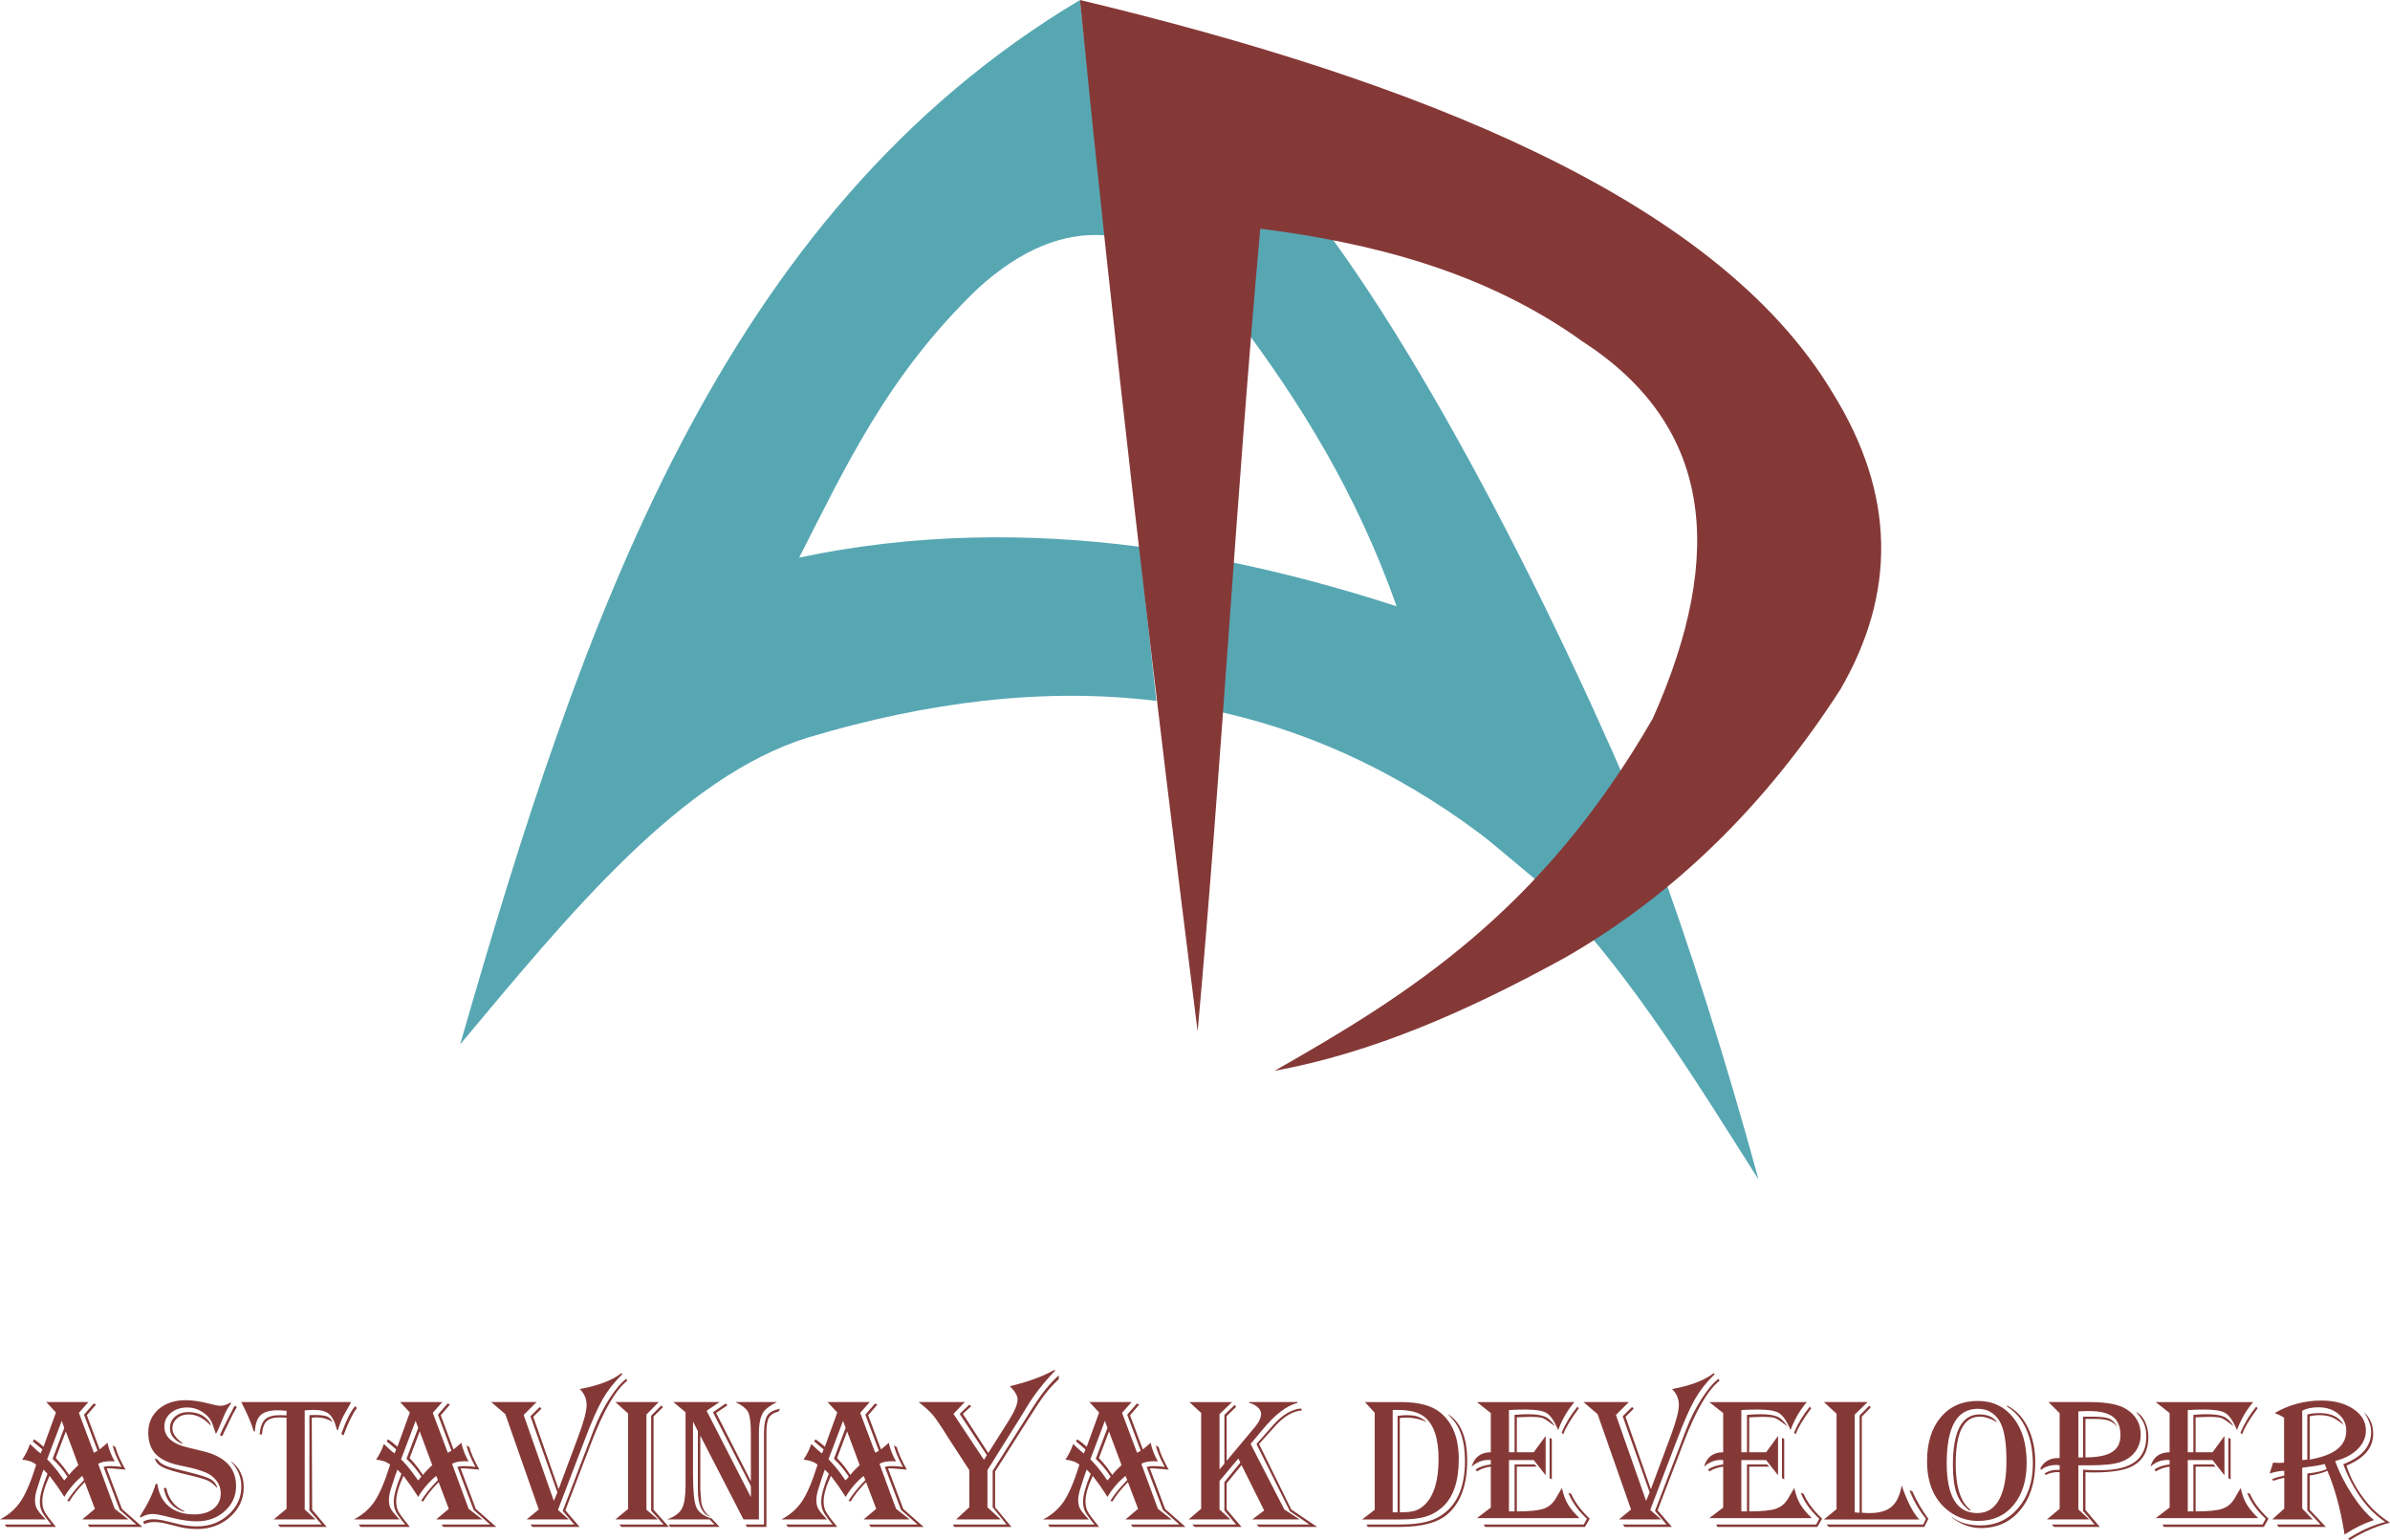
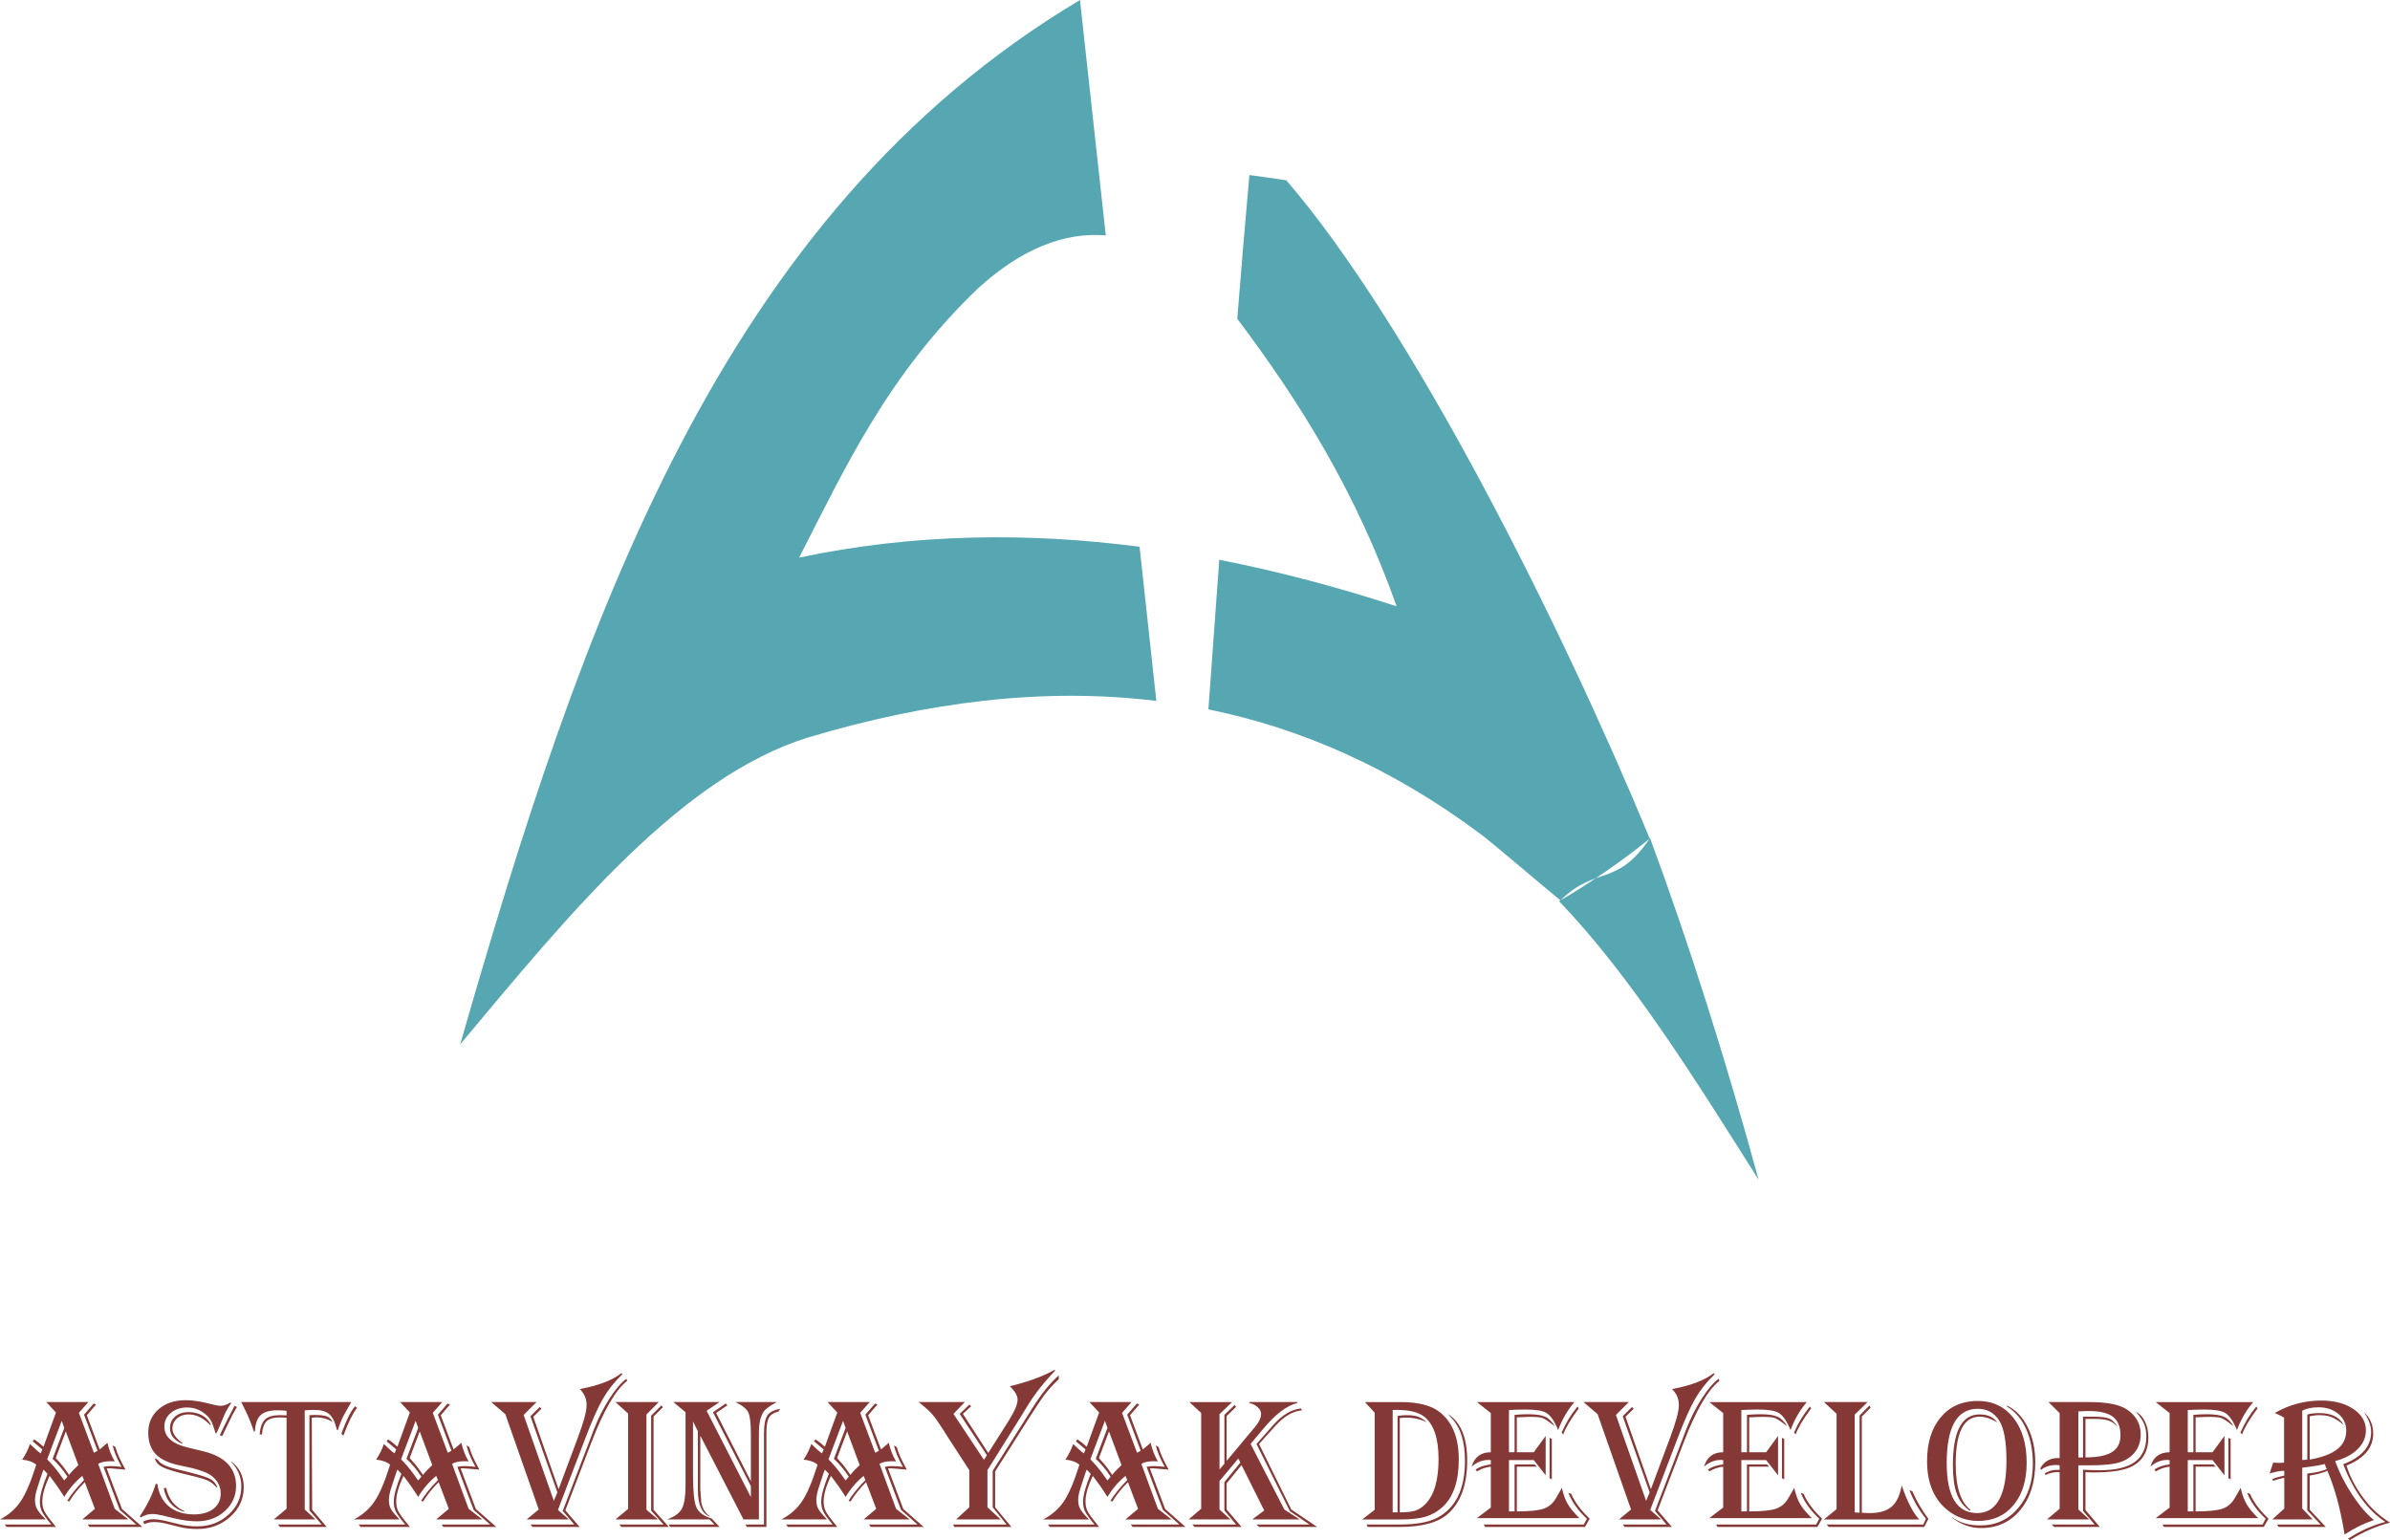
<svg xmlns="http://www.w3.org/2000/svg" xml:space="preserve" width="143.228mm" height="92.307mm" fill-rule="evenodd" clip-rule="evenodd" viewBox="0 0 14496.34 9342.58">
  <g id="Layer_x0020_1">
    <g id="_1806136853904">
      <path fill="#853937" fill-rule="nonzero" d="M536.23 8504.68l-57.74 65.49 91.06 242.27 22.15 -12.31 -82.16 -218.81 58.86 -67.77 14.39 6.07 -56.03 65.1 77.6 207.09c4.55,-3.22 7.2,-5.31 7.77,-6.07l18.35 -15.53c11.17,-8.9 18.17,-15.13 21.02,-18.92 9.66,42.22 24.41,79.88 44.47,113.2 -10.79,-0.58 -18.54,-0.96 -23.28,-0.96 -35.2,0 -60.95,5.5 -77.02,16.49l100.3 272.36 83.09 64.34 -279.95 0 76.48 -64.34 -61.51 -162.02c-40.7,41.07 -71.93,80.05 -93.7,117.16l-12.87 -3.4c21.95,-36.17 54.33,-76.67 97.68,-121.52l4.34 -5.5 -10.41 -24.42c-44.08,36.72 -80.43,79.12 -109.2,127.6l-10.03 -16.1c-19.31,-30.67 -43.92,-65.67 -73.83,-104.86l-5.48 -6.64c-29.34,63.24 -43.92,114.71 -43.92,154.27 0,23.29 3.98,42.97 12.12,59.05 7.94,16.1 27.44,42.97 58.29,80.65 2.47,3.4 6.63,8.5 12.31,15.52l-299.43 0 -11.17 -14.76 282.42 0 -9.67 -11.73c-24.41,-29.54 -40.52,-52.63 -48.26,-69.1 -7.59,-16.47 -11.37,-35.78 -11.37,-57.92 0,-37.66 15.53,-93.88 46.39,-168.64l-24.24 -25.55c-4.92,11.73 -10.96,29.13 -18.37,52.03l-18.35 56.62c-10.03,30.28 -14.95,55.43 -14.95,75.51 0,20.62 3.59,37.84 10.61,51.48 6.98,13.83 21.75,32.38 44.28,56.02 2.28,2.28 5.5,5.88 10.03,10.6l-277.29 0c52.82,-27.43 94.83,-64.16 125.68,-110.35 30.84,-46.17 61.32,-117.52 91.61,-214.05l2.28 -7.77c-19.49,-16.65 -47.89,-26.88 -84.8,-30.65 20.25,-30.28 35.96,-61.9 47.11,-94.84 5.12,4.93 8.34,7.75 9.47,8.91l24.99 23.27c8.33,8.14 18.53,16.47 30.47,24.99l9.84 -24.41 -6.62 -5.5c-18.38,-16.28 -33.9,-29.34 -46.57,-39.37l-4.92 -3.98 8.9 -12.12c19.5,12.87 38.42,27.82 56.59,44.86l75.33 -207.64 -58.86 -63.4 255.72 0zm-137.05 178.3l-60.93 161.07c3.4,3.59 5.1,5.87 5.47,6.63l22.9 25.55c12.12,13.24 27.64,33.87 46.57,62.08l5.5 8.32c15.91,-20.05 34.84,-39.76 56.59,-59.44l-76.09 -204.2zm-24.79 -64.36l-88.21 233.18c28.01,28.76 52.25,57.35 72.69,85.38l25.35 35.57c0.37,0.37 2.28,2.64 5.69,7.2 3.22,-3.4 5.1,-5.5 5.5,-6.25l7.74 -9.26c1.13,-1.52 3.22,-3.98 6.07,-7.2 -25.94,-39.95 -56.04,-76.09 -90.3,-108.26l70.99 -187.6 -15.53 -42.76zm325.94 159.37c8.14,33.32 28.58,78.91 60.94,137.02 -7.96,-1.12 -12.67,-1.7 -13.83,-1.7l-44.86 -3.77c-20.23,-1.91 -35.2,-2.85 -44.29,-2.85 -1.52,0 -5.28,0.18 -11.17,0.58l92.58 245.87 123.77 109.02 -321.21 0 -10.39 -14.76 294.3 0 -99.74 -88.21 -98.78 -261.4c12.67,-3.22 27.06,-4.72 43.34,-4.72 19.87,0 42.2,1.5 66.62,4.72l-6.81 -12.09c-23.65,-43.73 -39.56,-83.1 -47.71,-118.31l17.25 10.6zm702.59 -267.26c-19.13,25.94 -34.65,53 -46.01,81.19 -22.51,55.46 -37.46,89.54 -44.84,102.21l-2.85 3.22c-1.52,-3.98 -2.64,-6.99 -3.4,-9.27 -10.23,-33.14 -18.74,-56.04 -25.55,-68.89 -6.63,-12.87 -16.67,-25.17 -29.92,-36.92 -33.68,-29.71 -72.11,-44.65 -115.09,-44.65 -39.54,0 -72.68,10.96 -98.99,32.92 -26.3,21.96 -39.37,49.6 -39.37,82.71 0,62.08 46.93,104.31 140.63,126.82l93.88 22.71c133.62,32.2 200.44,102.4 200.44,211.05 0,60.57 -22.89,111.29 -68.52,152.57 -45.62,41.06 -102.2,61.69 -169.4,61.69 -42.22,0 -89.33,-6.44 -141.39,-19.11l-64.91 -15.88c-26.3,-6.25 -47.9,-9.29 -64.94,-9.29 -22.51,0 -45.81,7.01 -69.84,21.19l-4.55 -7.74c46.01,-69.1 78.19,-134.96 96.54,-197.43l10.04 2.85c7.75,57.9 31.04,102.97 69.84,135.14 38.81,32.17 89.54,48.27 152.18,48.27 49.59,0 88.97,-11.55 118.11,-34.45 29.14,-22.9 43.71,-53.75 43.71,-92.55 0,-44.67 -20.25,-81.59 -60.93,-110.75 -29.16,-20.62 -89.15,-39.94 -179.63,-57.71 -69.86,-13.63 -120.38,-36.36 -151.81,-68.16 -31.42,-31.8 -47.12,-75.9 -47.12,-132.5 0,-58.29 21,-105.6 63.03,-142.14 41.82,-36.34 96.53,-54.5 163.9,-54.5 43.16,0 93.7,7.75 151.41,23.09 26.88,7.38 46.95,10.97 59.84,10.97 18.17,0 38.03,-6.44 59.41,-19.29l6.07 2.64zm34.44 23.85l-5.1 8.32c-15.15,25.58 -28.03,50.18 -38.81,73.45 -25.73,54.51 -40.49,84.81 -43.71,91.03l-2.85 3.98 -13.24 -5.47 2.28 -5.13c10.6,-24.4 26.12,-56.2 46.56,-95.58l37.67 -73.24 2.82 -4.55 14.39 7.2zm-162.01 110.35c-40.89,-43.53 -84.62,-65.3 -131.56,-65.3 -28.22,0 -51.67,8.14 -70.22,24.41 -18.56,16.28 -27.82,37.09 -27.82,62.28 0,27.45 19.11,55.45 57.16,84.41l4.52 2.84 -2.82 4.35c-49.03,-21.75 -73.63,-53.37 -73.63,-94.83 0,-28.77 10.39,-52.25 31.04,-70.41 20.81,-17.99 47.87,-27.06 81.19,-27.06 31.8,0 59.62,6.8 83.47,20.26 24.06,13.42 41.47,32.35 52.61,56.77l-3.95 2.28zm127.57 220.13c50.33,38.06 75.51,90.29 75.51,156.54 0,70.59 -27.46,130.4 -82.13,179.42 -54.7,49.03 -121.16,73.63 -199.5,73.63 -39.94,0 -76.11,-4.16 -108.29,-12.3l-88.75 -21.96c-20.65,-5.11 -42.79,-7.75 -66.46,-7.75 -21.2,0 -40.49,4.35 -58.29,12.87l-6.62 -16.09c19.29,-9.26 38.78,-13.82 58.86,-13.82 22.14,0 47.5,3.4 76.08,10.02l85.56 20.84c34.06,8.14 69.84,12.3 107.68,12.3 74.03,0 137.05,-23.66 189.1,-70.8 52.04,-47.11 77.97,-104.1 77.97,-170.92 0,-56.59 -20.25,-106.19 -60.75,-148.59l0 -3.4zm-394.84 159.76c13.61,66.61 50.34,113.75 109.77,141.39l0 4.52c-68.7,-20.05 -110.34,-67.76 -124.74,-143.09l14.97 -2.82zm-69.28 -179.63l18.93 10.41c12.12,21.96 47.69,39.94 106.94,54.31l89.34 22.33c60.57,15.15 100.9,28.22 121.13,39 20.08,10.99 34.47,27.46 42.97,49.6l-3.98 2.28c-16.65,-19.14 -34.62,-33.32 -53.95,-42.23 -19.49,-8.71 -56.77,-19.68 -111.86,-32.56 -79.87,-18.55 -133.44,-34.62 -160.68,-48.08 -27.46,-13.43 -43.74,-31.8 -48.84,-55.07zm1191.1 -340.51c-3.22,6.23 -5.47,10.61 -6.62,12.85l-37.66 66.64c-12.87,23.85 -24.97,53.56 -35.96,89.16l-1.13 2.82 -5.68 -3.98 -1.52 -7.18c-10.78,-42.4 -26.12,-71.74 -45.8,-88.02 -19.87,-16.46 -49.97,-24.6 -90.68,-24.6 -16.64,0 -33.32,0.76 -49.96,2.28l-6.63 0 0 601.71 65.49 60.36 -253.26 0 77.61 -64.92 0 -552.11 -39.37 -1.91c-38.04,0 -65.12,7.59 -81.19,22.9 -16.09,15.15 -25.57,42.03 -28.58,80.46l-14.39 0c3.98,-43.74 15.15,-74.03 33.5,-91.24 18.37,-17.23 48.45,-25.74 90.67,-25.74l33.32 1.13 6.05 0 0 -27.25c-18.93,-2.28 -36.73,-3.41 -53.76,-3.41 -47.69,0 -82.13,9.64 -103.16,29.14 -20.99,19.49 -32.74,52.63 -35.02,98.99l-6.62 0c-15.89,-51.67 -40.49,-109.02 -73.63,-172.62l-3.4 -5.48 667.38 0zm35.41 35.97c-25.36,32.53 -52.25,86.48 -80.25,161.81l-2.28 5.5 -12.3 -10.6 1.7 -4.93c27.43,-76.46 53.76,-129.45 79.31,-159.37l2.82 -3.4 10.99 10.99zm-147.83 85.72c-28.4,-19.11 -61.72,-28.58 -99.74,-28.58 -8.53,0 -17.41,0.76 -26.7,2.46l2.28 557.82 88.21 104.1 -283.36 0 -12.85 -14.76 265.75 0 -74.39 -84.99 0 -578.24 29.9 -1.14c35.96,0 61.32,2.85 76.29,8.71 14.94,5.86 26.49,17.41 34.62,34.62zm665.32 -121.69l-57.73 65.49 91.05 242.27 22.15 -12.31 -82.15 -218.81 58.86 -67.77 14.39 6.07 -56.04 65.1 77.61 207.09c4.55,-3.22 7.2,-5.31 7.77,-6.07l18.35 -15.53c11.17,-8.9 18.17,-15.13 21.01,-18.92 9.67,42.22 24.42,79.88 44.47,113.2 -10.78,-0.58 -18.53,-0.96 -23.27,-0.96 -35.2,0 -60.96,5.5 -77.03,16.49l100.3 272.36 83.1 64.34 -279.96 0 76.49 -64.34 -61.52 -162.02c-40.7,41.07 -71.92,80.05 -93.7,117.16l-12.87 -3.4c21.96,-36.17 54.34,-76.67 97.68,-121.52l4.35 -5.5 -10.42 -24.42c-44.08,36.72 -80.43,79.12 -109.2,127.6l-10.02 -16.1c-19.32,-30.67 -43.93,-65.67 -73.83,-104.86l-5.48 -6.64c-29.34,63.24 -43.92,114.71 -43.92,154.27 0,23.29 3.98,42.97 12.12,59.05 7.94,16.1 27.43,42.97 58.29,80.65 2.46,3.4 6.62,8.5 12.31,15.52l-299.43 0 -11.17 -14.76 282.41 0 -9.66 -11.73c-24.42,-29.54 -40.52,-52.63 -48.27,-69.1 -7.58,-16.47 -11.36,-35.78 -11.36,-57.92 0,-37.66 15.53,-93.88 46.38,-168.64l-24.23 -25.55c-4.92,11.73 -10.97,29.13 -18.37,52.03l-18.35 56.62c-10.03,30.28 -14.95,55.43 -14.95,75.51 0,20.62 3.58,37.84 10.6,51.48 6.99,13.83 21.75,32.38 44.29,56.02 2.28,2.28 5.5,5.88 10.02,10.6l-277.28 0c52.81,-27.43 94.83,-64.16 125.68,-110.35 30.83,-46.17 61.32,-117.52 91.61,-214.05l2.28 -7.77c-19.5,-16.65 -47.89,-26.88 -84.81,-30.65 20.26,-30.28 35.96,-61.9 47.11,-94.84 5.13,4.93 8.35,7.75 9.47,8.91l25 23.27c8.32,8.14 18.53,16.47 30.46,24.99l9.85 -24.41 -6.63 -5.5c-18.37,-16.28 -33.9,-29.34 -46.56,-39.37l-4.93 -3.98 8.91 -12.12c19.49,12.87 38.42,27.82 56.59,44.86l75.33 -207.64 -58.86 -63.4 255.71 0zm-137.04 178.3l-60.94 161.07c3.4,3.59 5.11,5.87 5.48,6.63l22.9 25.55c12.12,13.24 27.64,33.87 46.56,62.08l5.5 8.32c15.92,-20.05 34.84,-39.76 56.59,-59.44l-76.08 -204.2zm-24.79 -64.36l-88.21 233.18c28.01,28.76 52.24,57.35 72.68,85.38l25.36 35.57c0.36,0.37 2.28,2.64 5.68,7.2 3.22,-3.4 5.11,-5.5 5.5,-6.25l7.75 -9.26c1.12,-1.52 3.22,-3.98 6.07,-7.2 -25.94,-39.95 -56.04,-76.09 -90.3,-108.26l70.98 -187.6 -15.52 -42.76zm325.94 159.37c8.14,33.32 28.58,78.91 60.93,137.02 -7.96,-1.12 -12.66,-1.7 -13.82,-1.7l-44.87 -3.77c-20.23,-1.91 -35.2,-2.85 -44.28,-2.85 -1.52,0 -5.29,0.18 -11.17,0.58l92.57 245.87 123.78 109.02 -321.21 0 -10.39 -14.76 294.3 0 -99.75 -88.21 -98.78 -261.4c12.67,-3.22 27.06,-4.72 43.35,-4.72 19.87,0 42.2,1.5 66.62,4.72l-6.81 -12.09c-23.66,-43.73 -39.57,-83.1 -47.71,-118.31l17.25 10.6zm922.14 -448.59l6.25 6.07c-48.45,46.74 -88.02,96.71 -118.67,149.89 -30.86,53.37 -67.59,136.47 -110.35,249.65l-162.02 424 66.04 57.71 -255.7 0 73.24 -60.36 -202.9 -578.45 -85.56 -73.24 275.23 0 -78.37 78.35 183.03 521.1 21.57 -51.49 -163.53 -461.84 56.61 -56.22 10.03 10.6 -49.42 49.03 153.7 438.94 117.17 -314.19c35.02,-93.12 52.61,-158.43 52.61,-195.92 0,-37.66 -13.82,-70.04 -41.24,-97.1l10.6 -2.28c107.5,-20.63 188.14,-52.03 241.69,-94.25zm30.1 33.9l4.92 12.66c-70.6,55.28 -143.46,180.95 -218.43,377.43l-156.54 408.09 86.51 100.69 -286 0 -12.3 -14.76 265.74 0 -70.02 -82.16 159.17 -415.65 29.92 -78.91c26.7,-67.96 58.11,-130.24 94.25,-186.64 36.36,-56.41 70.62,-96.71 102.79,-120.74zm-66.44 141.38l262.72 0 -74.39 75.51 0 577.67 69.86 58.86 -258.18 0 77.03 -63.78 0 -578.81 -77.03 -69.45zm288.08 31.6l-56.6 56.22 0 565.56 93.14 104.1 -287.52 0 -13.83 -14.76 268.6 0 -75.14 -83.86 0 -576.15 61.9 -62.08 9.45 10.97zm691.64 -31.6c-42.03,21.76 -69.28,41.83 -81.59,60 -18.37,28.19 -27.63,70.6 -27.63,127.18l0 36.16 0 488.7 -93.68 0 -261.79 -508.19 0 301.32 0 24.99 6.07 79.89c7.38,36.9 24.21,64.34 50.55,82.13l4.34 3.8c-50.55,-17.03 -75.72,-71.56 -75.72,-163.72l0 -52.06 0 -303.58 -29.52 -58.32 0 319.69c0,101.45 6.62,167.7 19.86,199.13 13.27,31.6 44.31,54.49 93.14,68.89l48.26 51.48 -300.37 0 -8.91 -14.76 277.68 0 -28.76 -30.68 -258.36 0c45.22,-16.25 75.12,-38.04 89.91,-65.48 14.76,-27.26 22.15,-74.39 22.15,-140.82l0 -444.05 -73.84 -61.7 280.51 0 -78.73 52.8 268.39 523.92 0 -66.64 -230.15 -448.39 77.6 -52.82 10.61 10.61 -68.71 46.56 210.65 414.15 0 -259.12 0 -29.33c0,-64.55 -5.29,-107.51 -15.71,-129.28 -10.6,-21.57 -36.54,-42.4 -77.97,-62.46l251.74 0zm19.5 41.07l-10.05 16.65c-28.58,6.62 -47.87,19.13 -57.92,36.9 -10.21,17.99 -15.31,48.27 -15.31,90.86l0 572 -119.07 0 -7.2 -14.76 111.49 0 0 -551.56c0,-52.25 6.81,-88.58 20.23,-109.21 13.46,-20.62 39.39,-34.26 77.82,-40.88zm543.4 -41.07l-57.74 65.49 91.06 242.27 22.15 -12.31 -82.16 -218.81 58.87 -67.77 14.39 6.07 -56.04 65.1 77.61 207.09c4.55,-3.22 7.2,-5.31 7.77,-6.07l18.35 -15.53c11.17,-8.9 18.16,-15.13 21.01,-18.92 9.66,42.22 24.42,79.88 44.47,113.2 -10.79,-0.58 -18.53,-0.96 -23.27,-0.96 -35.2,0 -60.96,5.5 -77.03,16.49l100.3 272.36 83.1 64.34 -279.96 0 76.49 -64.34 -61.52 -162.02c-40.7,41.07 -71.92,80.05 -93.7,117.16l-12.87 -3.4c21.96,-36.17 54.34,-76.67 97.68,-121.52l4.34 -5.5 -10.41 -24.42c-44.08,36.72 -80.43,79.12 -109.2,127.6l-10.03 -16.1c-19.31,-30.67 -43.92,-65.67 -73.83,-104.86l-5.47 -6.64c-29.34,63.24 -43.93,114.71 -43.93,154.27 0,23.29 3.98,42.97 12.13,59.05 7.92,16.1 27.43,42.97 58.29,80.65 2.46,3.4 6.62,8.5 12.3,15.52l-299.42 0 -11.17 -14.76 282.41 0 -9.66 -11.73c-24.42,-29.54 -40.52,-52.63 -48.27,-69.1 -7.59,-16.47 -11.36,-35.78 -11.36,-57.92 0,-37.66 15.52,-93.88 46.38,-168.64l-24.23 -25.55c-4.93,11.73 -10.97,29.13 -18.38,52.03l-18.35 56.62c-10.02,30.28 -14.94,55.43 -14.94,75.51 0,20.62 3.58,37.84 10.6,51.48 6.99,13.83 21.75,32.38 44.29,56.02 2.28,2.28 5.5,5.88 10.02,10.6l-277.29 0c52.82,-27.43 94.84,-64.16 125.69,-110.35 30.83,-46.17 61.32,-117.52 91.61,-214.05l2.28 -7.77c-19.5,-16.65 -47.9,-26.88 -84.81,-30.65 20.26,-30.28 35.96,-61.9 47.11,-94.84 5.13,4.93 8.35,7.75 9.47,8.91l25 23.27c8.32,8.14 18.53,16.47 30.46,24.99l9.84 -24.41 -6.62 -5.5c-18.37,-16.28 -33.9,-29.34 -46.57,-39.37l-4.92 -3.98 8.91 -12.12c19.49,12.87 38.42,27.82 56.59,44.86l75.32 -207.64 -58.86 -63.4 255.72 0zm-137.04 178.3l-60.94 161.07c3.4,3.59 5.1,5.87 5.48,6.63l22.9 25.55c12.12,13.24 27.63,33.87 46.56,62.08l5.5 8.32c15.91,-20.05 34.84,-39.76 56.59,-59.44l-76.08 -204.2zm-24.79 -64.36l-88.22 233.18c28.02,28.76 52.25,57.35 72.69,85.38l25.36 35.57c0.36,0.37 2.28,2.64 5.68,7.2 3.22,-3.4 5.1,-5.5 5.5,-6.25l7.75 -9.26c1.12,-1.52 3.22,-3.98 6.06,-7.2 -25.93,-39.95 -56.03,-76.09 -90.29,-108.26l70.98 -187.6 -15.52 -42.76zm325.94 159.37c8.14,33.32 28.58,78.91 60.93,137.02 -7.96,-1.12 -12.67,-1.7 -13.82,-1.7l-44.87 -3.77c-20.23,-1.91 -35.2,-2.85 -44.28,-2.85 -1.52,0 -5.29,0.18 -11.18,0.58l92.58 245.87 123.78 109.02 -321.21 0 -10.39 -14.76 294.3 0 -99.75 -88.21 -98.78 -261.4c12.67,-3.22 27.06,-4.72 43.35,-4.72 19.87,0 42.2,1.5 66.61,4.72l-6.8 -12.09c-23.66,-43.73 -39.57,-83.1 -47.71,-118.31l17.25 10.6zm957.34 -468.46l3.4 4.34 -5.48 6.07c-66.24,68.89 -120.77,138.93 -163.74,209.89 -16.65,27.06 -28.37,46.19 -35.38,57.74l-206.31 330.1 0 225.23 80.43 73.81 -270.48 0 79.89 -73.81 0 -225.23 -133.07 -204.81 -28.76 -45.99c-26.3,-41.06 -47.87,-71.16 -64.72,-90.09 -16.86,-18.73 -41.65,-41.27 -74.57,-67.18l-6.07 -4.93 279.95 0 -68.7 71.72 184.92 278.63 17.79 -28.19 -165.06 -250.44 58.3 -55.65 11.72 8.91 -50.51 46.74 153.88 237.17 124.17 -196.08c35.76,-56.97 53.73,-99.56 53.73,-127.78 0,-23.65 -15.71,-50.54 -46.93,-81 107.53,-25.94 195.92,-57.92 264.99,-95.96l6.62 -3.22zm25.18 33.32l0 22.69 -5.5 5.5c-31.04,29.52 -57.92,59.26 -80.25,88.78 -22.33,29.71 -55.46,79.49 -99.57,149.33l-200.8 316.47 0 217.47 98.8 119.07 -346.95 0 -6.81 -14.76 324.22 0 -84.03 -104.31 0 -221.43 204.61 -323.12 32.17 -50.91c57.35,-91.42 112.05,-159.74 164.11,-204.78zm441.58 161.83l-57.74 65.49 91.06 242.27 22.15 -12.31 -82.15 -218.81 58.86 -67.77 14.39 6.07 -56.04 65.1 77.61 207.09c4.55,-3.22 7.2,-5.31 7.77,-6.07l18.35 -15.53c11.17,-8.9 18.17,-15.13 21.01,-18.92 9.66,42.22 24.42,79.88 44.47,113.2 -10.78,-0.58 -18.53,-0.96 -23.27,-0.96 -35.2,0 -60.96,5.5 -77.03,16.49l100.3 272.36 83.1 64.34 -279.96 0 76.49 -64.34 -61.52 -162.02c-40.7,41.07 -71.92,80.05 -93.7,117.16l-12.87 -3.4c21.96,-36.17 54.34,-76.67 97.68,-121.52l4.35 -5.5 -10.42 -24.42c-44.08,36.72 -80.43,79.12 -109.2,127.6l-10.02 -16.1c-19.32,-30.67 -43.93,-65.67 -73.83,-104.86l-5.48 -6.64c-29.34,63.24 -43.93,114.71 -43.93,154.27 0,23.29 3.98,42.97 12.13,59.05 7.94,16.1 27.43,42.97 58.29,80.65 2.46,3.4 6.62,8.5 12.3,15.52l-299.42 0 -11.17 -14.76 282.41 0 -9.66 -11.73c-24.42,-29.54 -40.52,-52.63 -48.27,-69.1 -7.59,-16.47 -11.36,-35.78 -11.36,-57.92 0,-37.66 15.52,-93.88 46.38,-168.64l-24.23 -25.55c-4.92,11.73 -10.97,29.13 -18.38,52.03l-18.34 56.62c-10.03,30.28 -14.95,55.43 -14.95,75.51 0,20.62 3.58,37.84 10.6,51.48 6.99,13.83 21.75,32.38 44.29,56.02 2.28,2.28 5.5,5.88 10.02,10.6l-277.28 0c52.81,-27.43 94.83,-64.16 125.68,-110.35 30.83,-46.17 61.32,-117.52 91.61,-214.05l2.28 -7.77c-19.5,-16.65 -47.89,-26.88 -84.81,-30.65 20.26,-30.28 35.96,-61.9 47.11,-94.84 5.13,4.93 8.35,7.75 9.47,8.91l25 23.27c8.32,8.14 18.53,16.47 30.46,24.99l9.84 -24.41 -6.62 -5.5c-18.37,-16.28 -33.9,-29.34 -46.56,-39.37l-4.93 -3.98 8.91 -12.12c19.49,12.87 38.42,27.82 56.59,44.86l75.32 -207.64 -58.86 -63.4 255.72 0zm-137.04 178.3l-60.94 161.07c3.4,3.59 5.11,5.87 5.48,6.63l22.9 25.55c12.12,13.24 27.64,33.87 46.56,62.08l5.5 8.32c15.91,-20.05 34.84,-39.76 56.59,-59.44l-76.08 -204.2zm-24.79 -64.36l-88.21 233.18c28.01,28.76 52.24,57.35 72.68,85.38l25.36 35.57c0.36,0.37 2.28,2.64 5.68,7.2 3.22,-3.4 5.1,-5.5 5.5,-6.25l7.75 -9.26c1.12,-1.52 3.22,-3.98 6.07,-7.2 -25.94,-39.95 -56.04,-76.09 -90.3,-108.26l70.98 -187.6 -15.52 -42.76zm325.94 159.37c8.14,33.32 28.58,78.91 60.93,137.02 -7.96,-1.12 -12.67,-1.7 -13.82,-1.7l-44.87 -3.77c-20.23,-1.91 -35.2,-2.85 -44.28,-2.85 -1.52,0 -5.29,0.18 -11.17,0.58l92.57 245.87 123.78 109.02 -321.21 0 -10.39 -14.76 294.3 0 -99.75 -88.21 -98.78 -261.4c12.67,-3.22 27.06,-4.72 43.35,-4.72 19.87,0 42.2,1.5 66.62,4.72l-6.81 -12.09c-23.66,-43.73 -39.57,-83.1 -47.71,-118.31l17.25 10.6zm186.41 -273.31l259.3 0 -76.46 73.24 0 335.4 29.52 -34.99 0 -295.85 62.46 -60.57 8.34 12.31 -57.15 55.43 0 271.63 171.86 -205.57c24.79,-29.52 37.08,-56.19 37.08,-79.86 0,-14.21 -6.98,-27.64 -20.99,-40.33 -14.03,-12.85 -31.04,-21.2 -50.93,-25.36l0 -5.48 292.26 0 0 5.48c-63.98,15.71 -132.89,67.76 -206.89,156.73l-77.03 91.62 204.61 397.86 93.12 60.36 -287.89 0 72.66 -54.31 -137.42 -275.23 -90.45 110.56 0 158.61 90.45 105.8 -284.27 0 -14.97 -14.76 265.94 0 -70.8 -84.99 0 -172.05 96.92 -118.69 -12.3 -24.4 -114.15 136.45 0 172.64 66.44 60.36 -253.63 0 75.9 -64.92 0 -581.09 -71.56 -66.04zm683.12 50.52c-54.7,3.8 -109.23,35.78 -163.54,96.16l-97.1 107.7 195.7 397.3 156.91 105.8 -352.61 0 -15.53 -14.76 321.02 0 -118.12 -80.43 -202.9 -407.9 103.16 -116.6c53.95,-60.38 109.59,-93.32 166.94,-99l6.07 11.73zm381.75 -50.52l217.47 0c106.77,0 185.68,20.44 236.99,61.52 76.48,60.75 114.71,155.76 114.71,285.43 0,134.2 -33.32,231.3 -100.14,291.29 -30.28,27.06 -64.16,45.99 -101.64,57.16 -37.48,11.17 -87.26,16.65 -149.35,16.65l-234.7 0 75.9 -58.66 0 -588.65 -59.25 -64.74zm168.26 47.69l0 621.22 29.53 0 0 -584.68c19.13,-3.22 36.72,-4.74 52.63,-4.74 30.28,0 54.13,3.02 71.72,9.27 17.61,6.07 35.2,17.23 52.82,33.5 -39.19,-18.73 -81.01,-28.01 -125.88,-28.01 -9.66,0 -22.15,0.94 -37.66,2.64l0 572.01c41.25,0 72.68,-3.43 94.07,-10.23 21.39,-6.81 41.65,-20.05 60.76,-39.55 53.57,-54.33 80.24,-145.55 80.24,-273.51 0,-125.11 -28.76,-210.65 -86.48,-256.45 -34.84,-27.64 -90.09,-41.47 -165.82,-41.47l-25.94 0zm-150.65 709.79l-8.32 -14.76 202.9 0c99.93,0 175.65,-13.83 227.5,-41.65 111.29,-59.23 166.94,-173.76 166.94,-343.53 0,-113.57 -24.97,-197.98 -74.94,-253.07l-22.15 -24.42c-0.76,-0.74 -3.04,-3.4 -6.83,-7.75 78.37,49.03 117.55,143.28 117.55,282.39 0,146.13 -38.79,253.66 -116.39,322.92 -59.62,53.19 -156.73,79.88 -291.68,79.88l-194.58 0zm1253.21 -757.48l-8.9 10.61c-37.67,46.17 -67.59,99.36 -89.92,159.35 -3.6,-8.51 -6.44,-14.77 -8.32,-18.93 -20.26,-44.47 -42.03,-73.24 -65.3,-86.11 -23.3,-13.06 -64.94,-19.5 -125.12,-19.5 -27.82,0 -60.95,0.95 -99.74,2.85l0 256.09 34.06 0 0 -226.76c28.21,-2.46 55.09,-3.78 80.82,-3.78 47.14,0 81.77,4.92 104.12,14.95 22.33,10.03 42.2,29.52 59.62,58.29 -5.3,-3.58 -8.9,-6.42 -11.17,-8.32 -30.1,-23.66 -51.87,-37.85 -65.3,-42.41 -13.24,-4.34 -39.76,-6.62 -79.12,-6.62 -11.91,0 -33.12,0.76 -63.61,2.46l-11.72 0.58 0 211.61 102.78 0 72.11 -98.8 0 238.5 -72.11 -92 -150.47 0 0 311.19 34.06 0 0 -285.06 120.95 0 14.57 13.63 -121.89 0 0 271.43c75.72,0 129.66,-5.31 161.65,-16.1 31.98,-10.78 56.98,-31.98 75.15,-63.41l29.52 -50.73c1.12,-2.07 3.4,-6.23 6.8,-12.09 9.47,40.68 21.39,73.24 35.78,97.66 14.19,24.41 37.67,52.99 70.6,85.55l-621.58 0 84.23 -64.18 0 -248.13c-31.04,3.78 -59.05,13.25 -84.23,28.96l-7.74 -11.73c22.51,-15.91 53.19,-26.12 91.97,-30.86l0 -26.12c-6.25,-0.76 -10.78,-1.12 -13.24,-1.12 -37.67,0 -72.11,13.61 -103.16,40.88 17.03,-58.31 55.83,-87.45 116.39,-87.45l0 -237.74 -84.23 -66.62 591.69 0zm26.12 38.98l-3.98 4.92c-45.05,60.58 -75.15,111.5 -90.3,152.58l-9.45 -11.75c24.79,-57.14 56.77,-109.77 95.96,-157.47l7.77 11.72zm-163.36 184.92l0 245.11 -13.63 -7.2 0 -245.09 13.63 7.18zm229.78 483.8l-28.76 49.78 -605.51 0 -8.9 -14.76 607.21 0 18.74 -35.02c-53.19,-49.21 -90.68,-101.64 -112.45,-157.47l17.61 6.62c20.44,47.3 54.7,94.62 103.16,141.94l8.9 8.91zm751.8 -882.98l6.25 6.07c-48.45,46.74 -88.02,96.71 -118.67,149.89 -30.86,53.37 -67.59,136.47 -110.35,249.65l-162.02 424 66.04 57.71 -255.7 0 73.24 -60.36 -202.9 -578.45 -85.56 -73.24 275.23 0 -78.37 78.35 183.03 521.1 21.57 -51.49 -163.53 -461.84 56.61 -56.22 10.03 10.6 -49.42 49.03 153.7 438.94 117.17 -314.19c35.02,-93.12 52.61,-158.43 52.61,-195.92 0,-37.66 -13.82,-70.04 -41.24,-97.1l10.6 -2.28c107.5,-20.63 188.14,-52.03 241.69,-94.25zm30.1 33.9l4.92 12.66c-70.6,55.28 -143.46,180.95 -218.43,377.43l-156.54 408.09 86.51 100.69 -286 0 -12.3 -14.76 265.74 0 -70.02 -82.16 159.17 -415.65 29.92 -78.91c26.7,-67.96 58.11,-130.24 94.25,-186.64 36.36,-56.41 70.62,-96.71 102.79,-120.74zm535.1 141.38l-8.9 10.61c-37.66,46.17 -67.58,99.36 -89.91,159.35 -3.61,-8.51 -6.44,-14.77 -8.33,-18.93 -20.25,-44.47 -42.03,-73.24 -65.3,-86.11 -23.29,-13.06 -64.94,-19.5 -125.11,-19.5 -27.82,0 -60.96,0.95 -99.75,2.85l0 256.09 34.06 0 0 -226.76c28.22,-2.46 55.09,-3.78 80.83,-3.78 47.13,0 81.77,4.92 104.12,14.95 22.33,10.03 42.2,29.52 59.62,58.29 -5.31,-3.58 -8.9,-6.42 -11.17,-8.32 -30.1,-23.66 -51.88,-37.85 -65.3,-42.41 -13.25,-4.34 -39.77,-6.62 -79.13,-6.62 -11.91,0 -33.12,0.76 -63.6,2.46l-11.73 0.58 0 211.61 102.79 0 72.1 -98.8 0 238.5 -72.1 -92 -150.48 0 0 311.19 34.06 0 0 -285.06 120.95 0 14.58 13.63 -121.9 0 0 271.43c75.73,0 129.66,-5.31 161.66,-16.1 31.98,-10.78 56.97,-31.98 75.14,-63.41l29.52 -50.73c1.13,-2.07 3.41,-6.23 6.81,-12.09 9.47,40.68 21.39,73.24 35.78,97.66 14.19,24.41 37.66,52.99 70.6,85.55l-621.58 0 84.23 -64.18 0 -248.13c-31.04,3.78 -59.06,13.25 -84.23,28.96l-7.75 -11.73c22.51,-15.91 53.19,-26.12 91.98,-30.86l0 -26.12c-6.25,-0.76 -10.79,-1.12 -13.25,-1.12 -37.66,0 -72.11,13.61 -103.16,40.88 17.04,-58.31 55.83,-87.45 116.4,-87.45l0 -237.74 -84.23 -66.62 591.68 0zm26.12 38.98l-3.98 4.92c-45.05,60.58 -75.15,111.5 -90.3,152.58l-9.44 -11.75c24.79,-57.14 56.77,-109.77 95.95,-157.47l7.77 11.72zm-163.36 184.92l0 245.11 -13.63 -7.2 0 -245.09 13.63 7.18zm229.79 483.8l-28.77 49.78 -605.5 0 -8.91 -14.76 607.21 0 18.74 -35.02c-53.19,-49.21 -90.67,-101.64 -112.45,-157.47l17.62 6.62c20.43,47.3 54.69,94.62 103.14,141.94l8.91 8.91zm11.14 -707.7l264.81 0 -78.17 76.09 0 593.37 4.53 0 19.87 1.7 5.13 0 0 -589.6 59.62 -60.57 7.74 12.3 -53.75 55.1 0 582.77c16.67,1.52 32.56,2.28 47.71,2.28 58.86,0 103.14,-13.07 133.44,-39.19 30.09,-26.12 50.33,-69.08 60.57,-128.88 34.84,100.88 70.4,169.77 107.13,206.67l-578.64 0 76.49 -62.45 0 -579 -76.49 -70.6zm633.71 707.7l-24.98 49.78 -578.99 0 -13.82 -14.76 586.74 0 16.09 -35.02c-40.7,-49.97 -73.24,-105.61 -97.66,-166.94l-2.28 -6.05 17.8 6.62 3.96 9.45c24.81,54.7 54.33,105.25 88.59,151.42l4.53 5.5zm418.13 -583.92l-9.47 -5.5c-35.39,-19.87 -67.95,-29.71 -97.48,-29.71 -97.1,0 -145.76,95.58 -145.76,286.95 0,140.06 30.1,232.82 90.11,278.23l-4.92 5.5c-36.93,-26.12 -63.02,-60.57 -78.75,-103.36 -15.71,-42.59 -23.45,-100.49 -23.45,-173.17 0,-205.18 53.94,-307.77 161.63,-307.77 49.23,0 85.19,16.27 108.09,48.83zm-118.88 -130.6c90.1,0 162.02,34.08 215.78,102.02 53.95,67.95 80.82,158.98 80.82,272.76 0,107.5 -26.51,193.24 -79.69,257.22 -53.19,63.97 -124.54,95.98 -214.05,95.98 -70.8,0 -133.64,-22.54 -188.9,-67.58 -81.03,-66.64 -121.52,-165.06 -121.52,-295.66 0,-111.48 27.82,-200.26 83.29,-266.12 55.46,-65.7 130.4,-98.62 224.29,-98.62zm0 47.71c-125.48,0 -188.32,109.59 -188.32,328.77 0,202.51 61.88,303.79 185.68,303.79 57.53,0 101.45,-26.88 131.54,-80.44 30.1,-53.75 45.05,-132.3 45.05,-235.64 0,-116.79 -14.57,-198.38 -43.53,-244.55 -30.48,-47.89 -73.83,-71.92 -130.42,-71.92zm176.99 -19.89c52.97,25.55 95.02,69.28 125.66,130.97 30.86,61.72 46.19,133.07 46.19,214.08 0,119.07 -30.28,215.2 -90.67,288.46 -60.57,73.26 -140.06,109.77 -238.5,109.77 -62.84,0 -121.71,-21.2 -176.41,-63.4l0 -2.85c45.81,33.51 103.36,50.36 172.64,50.36 92.92,0 169.22,-35.02 228.82,-104.86 59.62,-69.86 89.36,-159.19 89.36,-268.02 0,-80.83 -13.64,-151.81 -40.89,-212.37 -27.27,-60.76 -66.06,-106.01 -116.21,-135.9l0 -6.25zm251.93 -21l248.13 0c105.82,0 180.97,14.56 225.82,43.9 56.96,36.91 85.36,88.02 85.36,153.34 0,39.73 -10.97,74.2 -32.75,103.52 -21.77,29.34 -52.24,50.54 -91.42,63.6 -39.18,13.06 -101.63,19.49 -187.01,19.49l-66.98 0 0 267.45 66.43 60.75 -257.05 0 77.05 -64.72 0 -221.46c-4.37,-0.76 -7.59,-1.12 -9.47,-1.12 -26.49,0 -52.06,5.86 -76.46,17.61l-4.92 -9.84c24.6,-14.03 46.93,-21.02 66.43,-21.02l20.05 0 4.37 -0.58 0 -27.06c-8.53,-1.52 -14.21,-2.28 -17.23,-2.28 -39.57,0 -71.16,9.85 -94.83,29.34l-5.5 -8.32c22.51,-42.01 58.68,-63.02 108.65,-63.02l8.9 0 0 -272.37 -67.58 -67.19zm181.15 56.78l0 278.81 7.18 0.57 14.21 0c1.31,0 3.77,-0.2 6.99,-0.57l0 -247.01 60.19 0c47.33,0 80.83,4.16 100.12,12.48 19.5,8.33 35.96,25.56 49.6,51.88 -13.64,-18.74 -30.68,-31.8 -51.3,-39.39 -20.44,-7.56 -49.39,-11.34 -86.69,-11.34l-57.16 0 0 233.37c73.26,0 126.82,-10.79 161.08,-32.18 34.26,-21.59 51.29,-55.46 51.29,-101.44 0,-51.49 -15.13,-88.97 -45.62,-112.45 -30.28,-23.27 -79.13,-35.02 -146.49,-35.02 -17.23,0 -38.43,0.76 -63.4,2.28zm349.77 2.64c22.53,11.17 40.7,30.68 54.33,58.68 13.83,28.01 20.63,59.81 20.63,95.4 0,80.43 -31.04,138.17 -93.12,173.38 -46.93,26.68 -127.18,40.13 -240.75,40.13 -18.95,0 -34.84,-0.58 -47.71,-1.71l0 229.21 87.08 102.96 -277.11 0 -14.95 -14.76 260.44 0 -70.22 -82.16 0 -250.23c32.19,2.1 66.24,3.04 102.39,3.04 95.4,0 166.02,-16.83 212.19,-50.54 46.17,-33.69 69.29,-85.36 69.29,-155.01 0,-28.98 -4.55,-53.95 -13.45,-75.33 -8.91,-21.41 -25.16,-45.62 -49.03,-73.07zm711.12 -59.42l-8.91 10.61c-37.66,46.17 -67.58,99.36 -89.91,159.35 -3.6,-8.51 -6.44,-14.77 -8.32,-18.93 -20.26,-44.47 -42.03,-73.24 -65.3,-86.11 -23.3,-13.06 -64.94,-19.5 -125.12,-19.5 -27.82,0 -60.96,0.95 -99.74,2.85l0 256.09 34.05 0 0 -226.76c28.22,-2.46 55.1,-3.78 80.83,-3.78 47.14,0 81.77,4.92 104.12,14.95 22.33,10.03 42.2,29.52 59.62,58.29 -5.3,-3.58 -8.9,-6.42 -11.17,-8.32 -30.1,-23.66 -51.87,-37.85 -65.3,-42.41 -13.25,-4.34 -39.76,-6.62 -79.13,-6.62 -11.9,0 -33.11,0.76 -63.6,2.46l-11.72 0.58 0 211.61 102.78 0 72.11 -98.8 0 238.5 -72.11 -92 -150.47 0 0 311.19 34.05 0 0 -285.06 120.96 0 14.57 13.63 -121.89 0 0 271.43c75.72,0 129.66,-5.31 161.65,-16.1 31.98,-10.78 56.98,-31.98 75.15,-63.41l29.52 -50.73c1.12,-2.07 3.4,-6.23 6.8,-12.09 9.47,40.68 21.39,73.24 35.78,97.66 14.19,24.41 37.67,52.99 70.6,85.55l-621.58 0 84.23 -64.18 0 -248.13c-31.04,3.78 -59.05,13.25 -84.23,28.96l-7.75 -11.73c22.52,-15.91 53.19,-26.12 91.98,-30.86l0 -26.12c-6.25,-0.76 -10.78,-1.12 -13.25,-1.12 -37.66,0 -72.1,13.61 -103.14,40.88 17.03,-58.31 55.83,-87.45 116.39,-87.45l0 -237.74 -84.23 -66.62 591.69 0zm26.11 38.98l-3.98 4.92c-45.04,60.58 -75.14,111.5 -90.29,152.58l-9.45 -11.75c24.79,-57.14 56.77,-109.77 95.96,-157.47l7.76 11.72zm-163.35 184.92l0 245.11 -13.63 -7.2 0 -245.09 13.63 7.18zm229.78 483.8l-28.76 49.78 -605.51 0 -8.9 -14.76 607.21 0 18.73 -35.02c-53.19,-49.21 -90.67,-101.64 -112.44,-157.47l17.61 6.62c20.44,47.3 54.7,94.62 103.16,141.94l8.9 8.91z" />
      <path fill="#853937" fill-rule="nonzero" d="M13796.76 8571.3c87.83,-50.55 182.09,-75.72 283.17,-75.72 78.35,0 143.09,17.03 194,51.11 50.91,33.88 76.27,77.21 76.27,129.85 0,42.76 -16.65,80.82 -49.97,113.93 -33.32,33.14 -78.73,56.98 -136.46,71.92 25.35,70.23 60.01,138.57 103.9,205.19 43.73,66.43 87.63,117.54 131.74,153.11l-8.32 2.67c-55.08,18.92 -109.21,45.41 -162.02,79.86l-8.33 5.5 -2.64 -17.8c-23.66,-143.09 -56.8,-264.22 -99.38,-363.79l-2.28 -5.48c-25.36,11.73 -59.62,21.17 -102.58,28.19l-4.37 0.58 0 207.43 97.68 104.3 -287.13 0 -8.9 -14.76 264.42 0 -80.83 -85.56 0 -223.53 11.75 -1.7c42.2,-4.37 77.6,-12.69 106.18,-25 -2.28,-4.34 -3.6,-7.2 -3.98,-8.32l-5.5 -16.1c-0.36,-1.12 -1.33,-3.22 -2.82,-6.62 -22.9,6.62 -66.24,13.83 -130.24,21.59l-6.05 1.13 0 247.39 63.79 66.04 -245.49 0 72.68 -66.04 0 -186.25 -4.55 0.58c-21.57,4.71 -41.06,10.02 -58.67,16.07l-4.53 1.52 -4.92 -10.97c16.46,-6.25 29.34,-10.6 38.6,-12.87l29.52 -7.2 4.55 -1.13 0 -28.76c-21.95,0 -49.23,4.72 -81.97,14.37l-6.23 2.28c0.76,-5.1 4.35,-17.23 11.15,-36.15 0.76,-1.33 3.22,-9.66 7.77,-24.81 0.36,-1.12 0.94,-2.82 1.52,-5.1 16.65,0.94 29.71,1.52 38.98,1.52 9.84,0 19.13,-0.58 27.64,-1.52l0 -273.13c-17.04,-10.41 -34.63,-19.11 -52.61,-26.12l-4.55 -1.7zm167.32 -14.39l0 299.24c10.79,0 21.02,-0.94 30.66,-2.64l0 -273.31c20.44,-5.68 44.86,-8.53 73.26,-8.53 72.3,0 121.32,23.88 147.25,71.37 -27.43,-22.53 -51.48,-37.86 -72.1,-46.19 -20.63,-8.5 -45.44,-12.67 -74.21,-12.67 -22.71,0 -42.4,2.46 -59.44,7.2l0 262.14 6.07 -1.12c72.87,-13.25 127,-34.26 162.41,-62.84 35.38,-28.58 52.97,-65.68 52.97,-111.47 0,-40.89 -15.89,-74.79 -47.87,-101.45 -31.8,-26.7 -71.93,-40.15 -120.58,-40.15 -38.98,0 -71.72,6.83 -98.42,20.44zm268.39 333.14c23.29,76.09 64.36,150.66 123.59,223.53 36.91,45.44 83.68,86.32 140.27,122.47 -84.62,22.54 -164.11,56.98 -238.5,103.16l-4.92 3.4 -11.15 -8.88c70.6,-46.19 145.92,-80.27 225.8,-102.02 -106.58,-70.98 -190.24,-184.55 -251.19,-340.52l-3.41 -9.45c112.63,-42.97 169.03,-108.47 169.03,-196.49 0,-36.32 -14.39,-75.88 -43.16,-118.85 37.11,34.08 55.65,77.21 55.65,129.84 0,85.17 -53.95,149.72 -162.02,193.82z" />
    </g>
    <g id="_1806136856368">
      <path fill="#57A7B3" d="M2791.02 6335.34c736.5,-2560.42 1574.74,-5032.42 3759.47,-6335.34 52.56,475.97 104.64,951.94 156.52,1427.98 -251.73,-21.09 -510.74,81.46 -772.97,319.35 -551.27,527.51 -807.46,1089.47 -1086.61,1634.79 694.05,-146.29 1385.85,-153.9 2064.66,-65.6l101.61 935.11c-683.17,-83.56 -1389.64,5.63 -2114.72,222.65 -769.88,240.43 -1442.93,1064.99 -2107.96,1861.06zm5011.01 -5241.53c755.99,876.65 1663.58,2684.68 2204.22,3992.44 -202.09,298.07 -322.8,161.89 -541.35,375.22 -41,-31.36 -443.27,-374.57 -485.3,-402.47 -530.98,-396.79 -1082.03,-639.93 -1650.18,-755.99 22.41,-302.46 44.09,-604.95 65.92,-907.46 363.65,71.19 722.8,167.43 1075.7,282.08 -245.54,-694.05 -589.56,-1243.29 -966.51,-1743.98 23.09,-290.69 47.43,-581.29 73.58,-871.78 73.91,9.47 148.62,20.06 223.92,31.94zm2206.73 3991.5c239.44,648.78 458.04,1340.26 657.9,2070.56 -377.53,-595.96 -766.58,-1226.89 -1210.49,-1689.39 193.43,-112.96 377.61,-240.1 552.6,-381.17z" />
-       <path fill="#853937" d="M6550.48 -0.01c197.13,1994.66 448.21,4157.71 713.63,6256.74 146.09,-1622.15 233.95,-3247.46 380.05,-4869.6 643.35,82.04 1345.75,247.71 1951.76,682.22 776.03,501.1 883.91,1267.69 429.04,2288.59 -675.56,1172.41 -1481.13,1675.03 -2294.52,2137.7 593.83,-108.8 1171.35,-361.6 1765.19,-688.43 662.14,-380.59 1216.44,-926.18 1667.23,-1625.32 338.08,-582.87 336.56,-1181.8 -46.67,-1798.19 -709.8,-1189.09 -2547.05,-1900.45 -4565.71,-2383.71z" />
    </g>
  </g>
</svg>